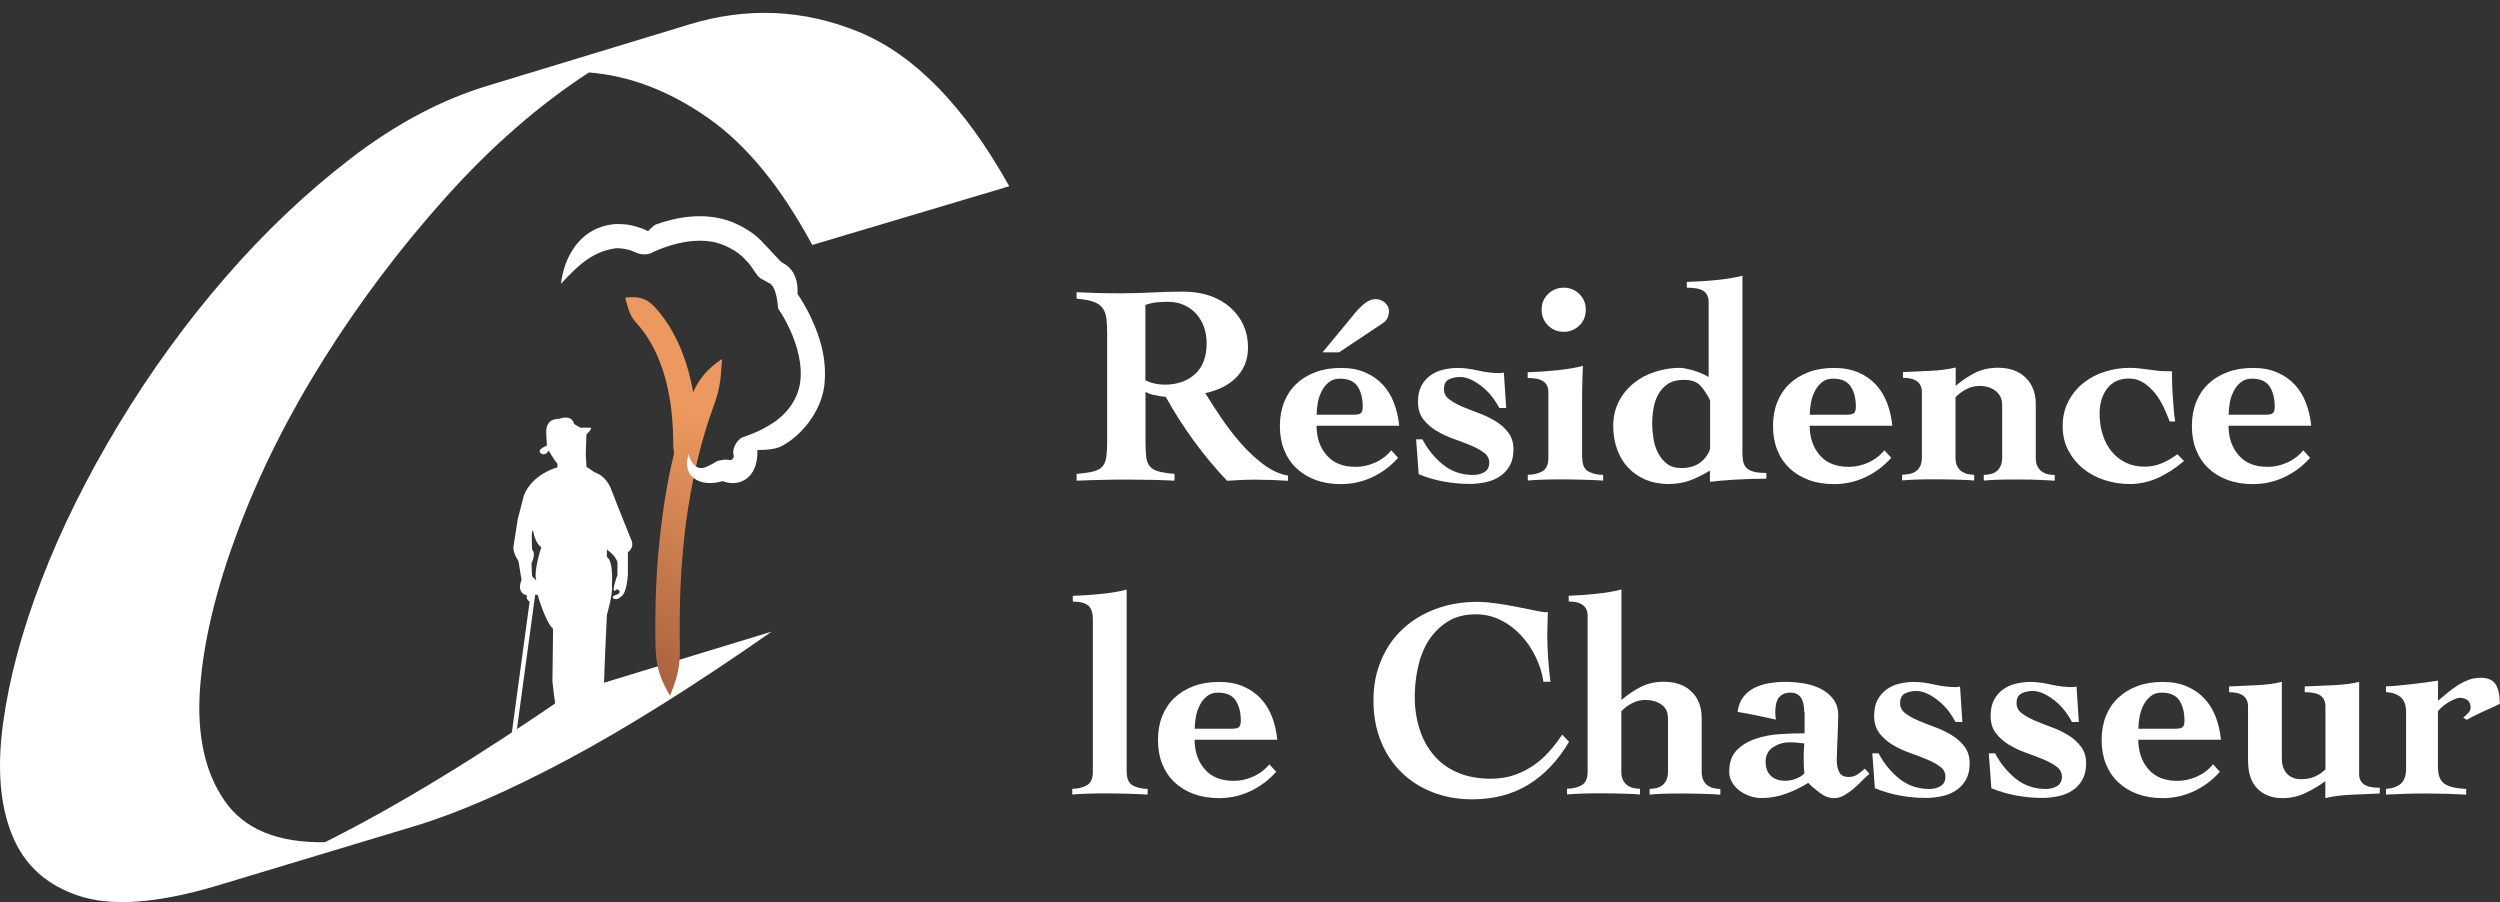
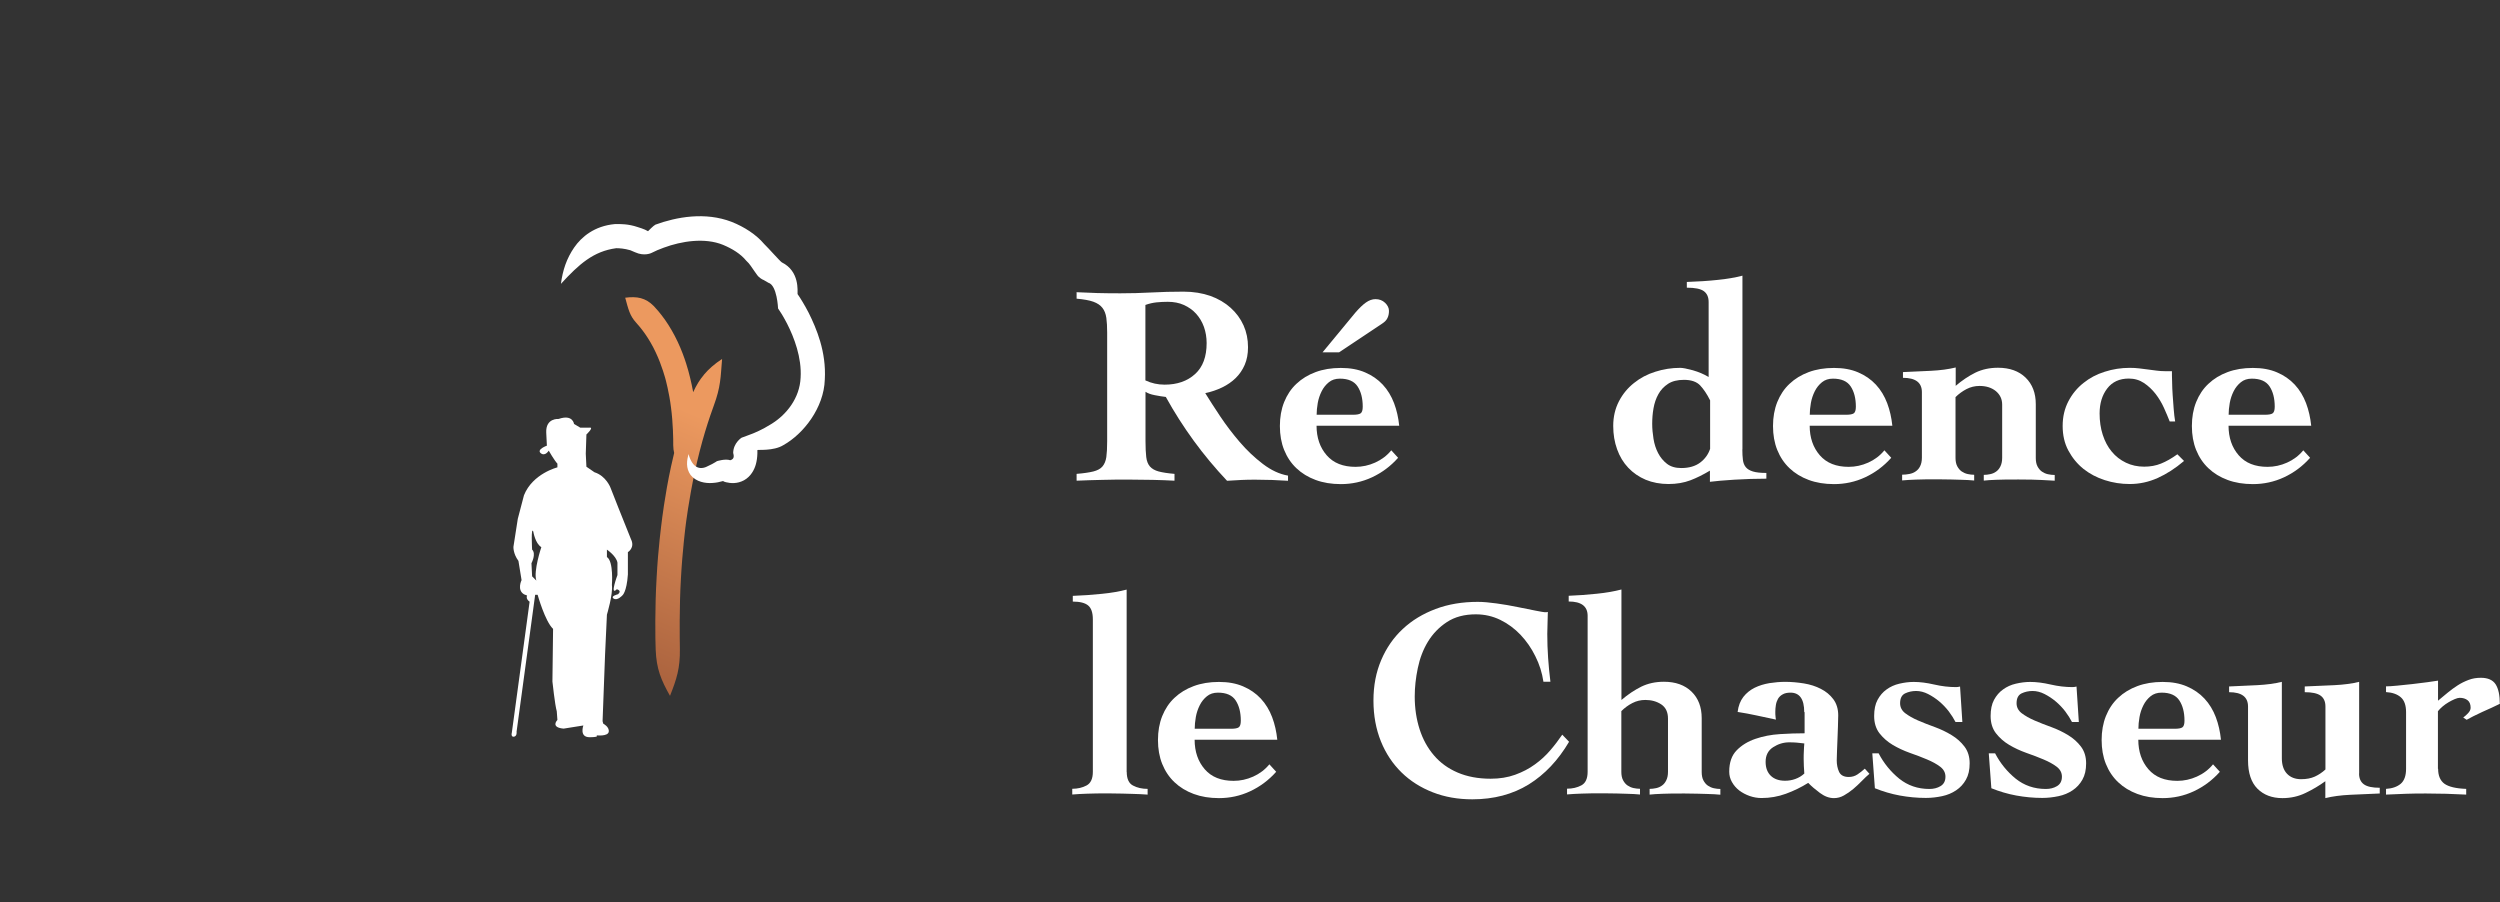
<svg xmlns="http://www.w3.org/2000/svg" width="194" height="70" viewBox="0 0 194 70" fill="none">
  <rect x="0" y="0" width="194" height="70" fill="#333333" stroke="none" />
-   <path d="M63.03 19.01C60.615 14.516 57.913 11.22 54.917 9.134C51.921 7.041 48.853 5.873 45.7 5.622C41.815 8.152 38.109 11.384 34.59 15.312C31.071 19.239 27.917 23.417 25.136 27.846C22.355 32.275 20.119 36.74 18.442 41.233C16.758 45.727 15.79 49.783 15.525 53.388C15.26 56.992 15.89 59.909 17.417 62.124C18.936 64.338 21.538 65.413 25.215 65.356C30.677 62.633 37.034 58.77 44.28 53.768L59.877 49.016C53.892 53.194 48.609 56.505 44.044 58.942C39.471 61.379 35.508 63.106 32.146 64.116L16.707 68.767C12.192 70.1 8.673 70.351 6.15 69.527C3.627 68.703 1.892 67.14 0.953 64.826C0 62.518 -0.236 59.623 0.237 56.14C0.71 52.657 1.706 48.937 3.233 44.981C4.752 41.025 6.752 37.005 9.217 32.92C11.683 28.835 14.443 25.037 17.489 21.525C20.535 18.013 23.789 14.925 27.258 12.266C30.727 9.607 34.246 7.744 37.815 6.662L53.419 1.917C57.934 0.527 62.349 0.713 66.657 2.483C70.965 4.254 74.849 8.245 78.318 14.452L63.03 19.01Z" fill="white" />
  <path d="M54.616 29.093C54.3 29.466 54.035 29.896 53.791 30.433C53.634 29.573 53.454 28.928 53.454 28.928C53.454 28.928 53.168 27.753 52.594 26.535C52.308 25.925 51.949 25.302 51.598 24.807C51.247 24.313 50.91 23.933 50.738 23.754C50.086 23.095 49.426 22.987 48.516 23.102C48.76 23.99 48.86 24.485 49.362 25.037C49.498 25.187 49.763 25.488 50.05 25.897C50.337 26.305 50.638 26.814 50.881 27.337C51.376 28.376 51.641 29.423 51.641 29.416C51.641 29.416 51.928 30.448 52.071 31.63C52.229 32.812 52.25 34.124 52.243 34.554C52.243 34.776 52.272 34.97 52.315 35.149C52.229 35.5 52.15 35.858 52.071 36.209C51.584 38.446 51.347 40.509 51.347 40.509C51.347 40.509 51.068 42.566 50.953 44.838C50.817 47.11 50.846 49.59 50.881 50.414C50.939 51.933 51.311 52.786 51.992 53.997C52.508 52.7 52.781 51.854 52.759 50.364C52.745 49.561 52.709 47.146 52.838 44.938C52.953 42.731 53.211 40.746 53.211 40.746C53.211 40.746 53.454 38.754 53.92 36.611C54.15 35.536 54.436 34.425 54.716 33.501C54.995 32.576 55.261 31.831 55.397 31.458C55.648 30.77 55.791 30.218 55.87 29.659C55.956 29.1 55.97 28.541 56.035 27.853C55.447 28.24 55.003 28.627 54.616 29.086V29.093Z" fill="url(#paint0_linear_385_1115)" />
  <path d="M39.708 56.928L41.098 46.694C40.761 46.451 40.904 46.214 40.904 46.214L40.668 46.121C40.094 45.784 40.474 45.017 40.474 45.017L40.231 43.527C39.801 42.946 39.844 42.423 39.844 42.423L40.181 40.259L40.661 38.431C41.334 36.747 43.255 36.267 43.255 36.267V35.98C43.019 35.736 42.582 34.97 42.582 34.97C42.582 34.97 42.295 35.45 41.958 35.163C41.621 34.877 42.438 34.583 42.438 34.583L42.388 33.572C42.338 32.418 43.349 32.511 43.349 32.511C44.452 32.124 44.545 32.898 44.545 32.898L45.026 33.185H45.742C46.13 33.135 45.506 33.715 45.506 33.715L45.456 35.206L45.506 36.217L46.13 36.647C47.04 36.933 47.377 37.851 47.377 37.851L48 39.434L48.961 41.835C49.297 42.509 48.724 42.846 48.724 42.846V44.573C48.631 45.963 48.294 46.207 48.294 46.207C48.294 46.207 47.907 46.637 47.62 46.451C47.334 46.257 47.957 46.114 47.957 46.114C48.294 45.827 47.864 45.727 47.864 45.727C47.291 46.3 47.914 44.623 47.914 44.623V43.663C47.821 43.132 47.097 42.652 47.097 42.652V43.226C47.627 43.562 47.484 45.39 47.484 45.39C47.577 46.114 47.097 47.697 47.097 47.697L46.954 50.772L46.76 55.961L46.81 56.154C46.81 56.154 47.291 56.398 47.24 56.778C47.19 57.165 46.28 57.064 46.28 57.064C46.28 57.064 46.567 57.208 45.75 57.208C44.932 57.208 45.269 56.297 45.269 56.297L43.736 56.541C42.682 56.448 43.255 55.867 43.255 55.867L43.205 55.194C43.062 54.714 42.868 52.886 42.868 52.886L42.919 48.801C42.295 48.221 41.721 46.157 41.721 46.157H41.528L40.087 56.778C40.087 56.778 40.138 57.114 39.894 57.165C39.657 57.215 39.7 56.921 39.7 56.921M41.284 44.716L41.621 45.053C41.377 44.329 42.008 42.459 42.008 42.459C41.528 42.172 41.385 41.255 41.385 41.255C41.191 40.775 41.291 42.645 41.291 42.645C41.628 42.982 41.241 43.706 41.241 43.706L41.291 44.716H41.284Z" fill="white" />
  <path d="M43.528 22.027C44.933 20.493 46.058 19.497 47.814 19.261C48.065 19.261 48.438 19.282 48.91 19.418C48.91 19.418 49.19 19.533 49.283 19.576C50.014 19.913 50.559 19.626 50.559 19.626C50.839 19.483 51.168 19.339 51.512 19.218C52.888 18.709 54.695 18.422 56.114 19.003C56.809 19.296 57.461 19.683 57.913 20.235C58.178 20.465 58.35 20.78 58.544 21.045L58.687 21.246L58.723 21.296C58.895 21.561 59.174 21.69 59.174 21.69L59.267 21.733C59.389 21.797 59.511 21.869 59.626 21.941C60.307 22.134 60.378 23.94 60.378 23.94L60.393 23.962L60.428 24.012L60.507 24.134C60.565 24.22 60.622 24.313 60.687 24.413C60.808 24.621 60.945 24.858 61.081 25.123C61.618 26.176 62.227 27.753 62.127 29.315C62.056 30.878 61.045 32.196 59.791 32.941C59.181 33.321 58.558 33.608 58.013 33.794L57.626 33.938L57.583 33.952L57.547 33.966C57.547 33.966 56.909 34.368 56.895 35.142C56.952 35.371 57.002 35.622 56.666 35.715C56.286 35.579 55.634 35.787 55.634 35.787L55.512 35.865C55.347 35.966 55.175 36.059 55.01 36.131C54.401 36.482 53.77 36.425 53.426 35.235C53.297 35.736 53.204 36.317 53.591 36.862C54.021 37.399 54.745 37.521 55.282 37.478C55.569 37.464 55.841 37.406 56.114 37.328C56.114 37.328 56.157 37.378 56.336 37.421C56.687 37.507 57.203 37.557 57.734 37.27C58.271 36.976 58.544 36.439 58.658 36.016C58.723 35.779 58.766 35.493 58.773 35.178V34.927C58.773 34.877 60.027 35.02 60.794 34.54C62.349 33.672 63.941 31.644 64.005 29.444C64.127 27.301 63.36 25.495 62.751 24.27C62.593 23.962 62.435 23.689 62.292 23.446L62.084 23.109L61.984 22.958L61.934 22.887L61.912 22.851L61.898 22.829H61.891C61.876 22.593 62.07 21.052 60.665 20.357C60.507 20.25 59.647 19.268 59.296 18.931C58.687 18.207 57.769 17.612 56.78 17.218C54.723 16.422 52.487 16.838 50.86 17.433C50.71 17.505 50.287 17.942 50.287 17.942C50.029 17.777 49.477 17.619 49.477 17.619C48.767 17.376 48.129 17.376 47.706 17.39C46.13 17.533 45.119 18.386 44.553 19.21C43.972 20.056 43.664 20.966 43.528 22.027V22.027Z" fill="white" />
  <path d="M83.529 22.675C84.074 22.704 84.612 22.725 85.142 22.74C85.672 22.754 86.267 22.761 86.934 22.761C87.737 22.761 88.532 22.74 89.335 22.697C90.138 22.654 90.969 22.632 91.844 22.632C92.61 22.632 93.306 22.747 93.922 22.962C94.538 23.184 95.062 23.492 95.499 23.886C95.936 24.28 96.266 24.732 96.502 25.255C96.732 25.771 96.846 26.337 96.846 26.946C96.846 27.462 96.76 27.921 96.588 28.315C96.416 28.709 96.187 29.046 95.886 29.34C95.592 29.627 95.241 29.87 94.839 30.064C94.438 30.257 94.001 30.408 93.528 30.508C93.836 31.01 94.223 31.612 94.682 32.3C95.141 32.988 95.649 33.654 96.201 34.299C96.753 34.944 97.355 35.511 97.993 35.998C98.631 36.485 99.283 36.793 99.95 36.908V37.309C99.52 37.281 99.104 37.259 98.695 37.245C98.287 37.23 97.871 37.223 97.441 37.223C97.069 37.223 96.703 37.223 96.33 37.245C95.957 37.259 95.592 37.281 95.219 37.309C94.287 36.32 93.42 35.281 92.632 34.199C91.844 33.117 91.12 31.985 90.467 30.802C90.216 30.773 89.93 30.73 89.614 30.666C89.299 30.608 89.055 30.515 88.891 30.401V34.242C88.891 34.744 88.912 35.152 88.948 35.468C88.984 35.776 89.084 36.026 89.234 36.199C89.385 36.37 89.614 36.507 89.915 36.586C90.209 36.664 90.618 36.729 91.141 36.772V37.302C90.625 37.273 90.059 37.252 89.442 37.238C88.826 37.223 88.202 37.216 87.564 37.216C86.884 37.216 86.21 37.216 85.543 37.238C84.877 37.252 84.21 37.273 83.544 37.302V36.772C84.088 36.729 84.526 36.664 84.841 36.586C85.156 36.507 85.4 36.378 85.55 36.199C85.701 36.019 85.808 35.776 85.852 35.468C85.894 35.159 85.916 34.751 85.916 34.242V25.8C85.916 25.355 85.894 24.976 85.852 24.667C85.808 24.359 85.708 24.094 85.55 23.893C85.393 23.686 85.156 23.528 84.841 23.413C84.526 23.299 84.088 23.227 83.544 23.177V22.689L83.529 22.675ZM88.883 29.519C89.356 29.741 89.851 29.849 90.374 29.849C91.349 29.849 92.137 29.576 92.739 29.025C93.341 28.48 93.635 27.677 93.635 26.624C93.635 26.18 93.564 25.764 93.427 25.37C93.284 24.976 93.083 24.639 92.818 24.345C92.553 24.051 92.231 23.829 91.865 23.664C91.499 23.499 91.077 23.42 90.618 23.42C90.324 23.42 90.03 23.435 89.751 23.463C89.471 23.492 89.177 23.557 88.883 23.664V29.505V29.519Z" fill="white" />
  <path d="M102.164 33.031C102.164 33.962 102.429 34.729 102.953 35.331C103.476 35.933 104.221 36.227 105.189 36.227C105.705 36.227 106.214 36.12 106.708 35.898C107.203 35.675 107.626 35.36 107.963 34.944L108.493 35.525C107.913 36.177 107.239 36.679 106.472 37.037C105.705 37.395 104.895 37.567 104.049 37.567C103.325 37.567 102.673 37.46 102.093 37.245C101.512 37.03 101.018 36.729 100.602 36.335C100.186 35.941 99.871 35.468 99.649 34.916C99.426 34.364 99.319 33.74 99.319 33.059C99.319 32.379 99.426 31.762 99.649 31.203C99.871 30.651 100.186 30.171 100.602 29.784C101.018 29.39 101.512 29.089 102.093 28.874C102.673 28.659 103.318 28.552 104.049 28.552C104.78 28.552 105.39 28.666 105.927 28.896C106.465 29.125 106.923 29.44 107.303 29.849C107.683 30.257 107.97 30.738 108.178 31.282C108.386 31.834 108.515 32.414 108.579 33.038H102.157L102.164 33.031ZM104.988 32.185C105.282 32.185 105.483 32.149 105.59 32.071C105.691 31.999 105.748 31.827 105.748 31.562C105.748 30.91 105.612 30.386 105.347 29.985C105.081 29.584 104.623 29.383 103.97 29.383C103.626 29.383 103.347 29.476 103.118 29.663C102.888 29.849 102.702 30.078 102.559 30.365C102.415 30.651 102.315 30.953 102.257 31.275C102.2 31.605 102.171 31.906 102.171 32.185H104.995H104.988ZM102.63 27.341L105.182 24.252C105.476 23.915 105.748 23.65 105.992 23.478C106.235 23.306 106.486 23.213 106.737 23.213C107.031 23.213 107.282 23.306 107.483 23.499C107.683 23.693 107.784 23.901 107.784 24.123C107.784 24.331 107.748 24.517 107.669 24.675C107.597 24.839 107.454 24.983 107.246 25.119L103.913 27.341H102.623H102.63Z" fill="white" />
-   <path d="M110.385 34.099C110.787 34.865 111.317 35.518 111.976 36.055C112.636 36.586 113.417 36.858 114.32 36.858C114.65 36.858 114.936 36.786 115.187 36.636C115.438 36.485 115.567 36.242 115.567 35.905C115.567 35.596 115.431 35.339 115.159 35.131C114.886 34.923 114.542 34.736 114.134 34.565C113.725 34.392 113.281 34.221 112.801 34.056C112.32 33.884 111.876 33.676 111.467 33.432C111.059 33.188 110.722 32.888 110.443 32.529C110.17 32.171 110.034 31.727 110.034 31.196C110.034 30.695 110.12 30.272 110.299 29.942C110.478 29.612 110.708 29.34 111.002 29.132C111.288 28.924 111.618 28.774 111.991 28.688C112.363 28.602 112.729 28.552 113.102 28.552C113.575 28.552 114.105 28.616 114.693 28.752C115.28 28.889 115.847 28.953 116.391 28.953C116.477 28.953 116.585 28.939 116.7 28.91L116.879 31.662H116.348C116.212 31.397 116.04 31.125 115.825 30.838C115.61 30.558 115.367 30.3 115.094 30.071C114.822 29.842 114.528 29.648 114.22 29.491C113.912 29.333 113.596 29.254 113.288 29.254C112.98 29.254 112.693 29.319 112.435 29.44C112.177 29.569 112.048 29.82 112.048 30.207C112.048 30.515 112.184 30.78 112.449 30.981C112.715 31.182 113.051 31.375 113.453 31.547C113.854 31.719 114.284 31.891 114.75 32.056C115.216 32.228 115.646 32.436 116.047 32.68C116.449 32.923 116.778 33.217 117.044 33.568C117.309 33.919 117.445 34.349 117.445 34.865C117.445 35.382 117.352 35.79 117.158 36.134C116.965 36.478 116.714 36.75 116.391 36.965C116.069 37.18 115.711 37.331 115.302 37.417C114.893 37.503 114.478 37.553 114.048 37.553C113.367 37.553 112.693 37.489 112.027 37.367C111.36 37.245 110.715 37.051 110.091 36.8L109.891 34.092H110.4L110.385 34.099Z" fill="white" />
-   <path d="M122.785 35.539C122.785 36.069 122.95 36.428 123.272 36.593C123.602 36.765 123.975 36.851 124.405 36.851V37.295C124.211 37.281 124.018 37.266 123.824 37.259C123.631 37.252 123.423 37.245 123.2 37.238C122.978 37.23 122.727 37.223 122.448 37.216C122.168 37.209 121.831 37.202 121.444 37.202C120.721 37.202 120.14 37.202 119.71 37.223C119.28 37.238 118.893 37.259 118.556 37.288V36.843C118.972 36.843 119.337 36.758 119.667 36.586C119.989 36.413 120.154 36.062 120.154 35.532V30.444C120.154 30.057 120.025 29.777 119.774 29.598C119.524 29.419 119.115 29.333 118.549 29.333V28.889C119.352 28.86 120.118 28.81 120.857 28.731C121.595 28.652 122.254 28.545 122.835 28.394C122.821 28.767 122.806 29.125 122.792 29.483C122.778 29.842 122.77 30.186 122.77 30.53V35.525L122.785 35.539ZM121.344 22.324C121.817 22.324 122.219 22.489 122.555 22.811C122.885 23.141 123.057 23.542 123.057 24.037C123.057 24.531 122.892 24.933 122.555 25.262C122.226 25.585 121.817 25.75 121.344 25.75C120.871 25.75 120.47 25.585 120.133 25.262C119.803 24.933 119.631 24.531 119.631 24.037C119.631 23.542 119.796 23.141 120.133 22.811C120.463 22.489 120.871 22.324 121.344 22.324V22.324Z" fill="white" />
  <path d="M135.206 34.873C135.206 35.181 135.22 35.453 135.249 35.682C135.278 35.912 135.349 36.098 135.471 36.249C135.593 36.399 135.772 36.507 136.023 36.586C136.274 36.664 136.625 36.7 137.07 36.7V37.145C136.668 37.145 136.252 37.152 135.822 37.166C135.392 37.18 134.984 37.202 134.59 37.223C134.195 37.245 133.837 37.273 133.515 37.302C133.185 37.331 132.912 37.359 132.69 37.388V36.521C132.174 36.829 131.665 37.087 131.171 37.273C130.676 37.46 130.11 37.56 129.472 37.56C128.834 37.56 128.232 37.446 127.709 37.23C127.186 37.008 126.734 36.7 126.354 36.299C125.974 35.898 125.688 35.425 125.487 34.865C125.286 34.306 125.186 33.705 125.186 33.052C125.186 32.343 125.337 31.705 125.63 31.139C125.924 30.573 126.318 30.1 126.799 29.72C127.279 29.333 127.831 29.039 128.454 28.846C129.078 28.645 129.723 28.545 130.39 28.545C130.583 28.545 130.906 28.609 131.357 28.731C131.809 28.86 132.217 29.032 132.59 29.254V23.435C132.59 23.048 132.461 22.768 132.21 22.589C131.959 22.41 131.522 22.324 130.898 22.324V21.88C131.744 21.851 132.533 21.801 133.278 21.722C134.016 21.65 134.661 21.536 135.213 21.392V34.873H135.206ZM132.697 31.053C132.461 30.58 132.203 30.2 131.931 29.906C131.658 29.62 131.235 29.476 130.676 29.476C130.175 29.476 129.759 29.577 129.443 29.784C129.128 29.992 128.87 30.257 128.691 30.587C128.505 30.917 128.383 31.282 128.311 31.691C128.239 32.099 128.211 32.501 128.211 32.902C128.211 33.26 128.247 33.64 128.311 34.048C128.376 34.457 128.497 34.83 128.669 35.159C128.841 35.489 129.071 35.769 129.357 35.991C129.644 36.213 130.017 36.32 130.461 36.32C131.07 36.32 131.558 36.177 131.931 35.898C132.303 35.618 132.561 35.26 132.705 34.83V31.053H132.697Z" fill="white" />
  <path d="M140.431 33.031C140.431 33.962 140.696 34.729 141.219 35.331C141.743 35.933 142.488 36.227 143.456 36.227C143.972 36.227 144.48 36.12 144.975 35.898C145.47 35.675 145.892 35.36 146.229 34.944L146.76 35.525C146.179 36.177 145.505 36.679 144.738 37.037C143.972 37.395 143.162 37.567 142.316 37.567C141.592 37.567 140.94 37.46 140.359 37.245C139.779 37.03 139.284 36.729 138.868 36.335C138.453 35.941 138.137 35.468 137.915 34.916C137.693 34.364 137.585 33.74 137.585 33.059C137.585 32.379 137.693 31.762 137.915 31.203C138.137 30.651 138.453 30.171 138.868 29.784C139.284 29.39 139.779 29.089 140.359 28.874C140.94 28.659 141.585 28.552 142.316 28.552C143.047 28.552 143.656 28.666 144.194 28.896C144.731 29.125 145.19 29.44 145.57 29.849C145.95 30.257 146.236 30.738 146.444 31.282C146.652 31.834 146.781 32.414 146.846 33.038H140.424L140.431 33.031ZM143.255 32.185C143.549 32.185 143.749 32.149 143.857 32.071C143.957 31.999 144.015 31.827 144.015 31.562C144.015 30.91 143.878 30.386 143.613 29.985C143.348 29.584 142.889 29.383 142.237 29.383C141.893 29.383 141.614 29.476 141.384 29.663C141.155 29.849 140.968 30.078 140.825 30.365C140.682 30.651 140.581 30.953 140.524 31.275C140.467 31.605 140.438 31.906 140.438 32.185H143.262H143.255Z" fill="white" />
  <path d="M151.734 29.964C152.25 29.519 152.773 29.175 153.289 28.917C153.805 28.666 154.393 28.537 155.045 28.537C155.948 28.537 156.665 28.795 157.188 29.304C157.711 29.813 157.977 30.501 157.977 31.361V35.539C157.977 35.804 158.02 36.026 158.113 36.199C158.206 36.37 158.314 36.499 158.457 36.6C158.6 36.693 158.751 36.765 158.923 36.8C159.095 36.836 159.267 36.858 159.446 36.858V37.302C159.138 37.288 158.787 37.266 158.392 37.245C157.998 37.223 157.418 37.209 156.651 37.209C155.927 37.209 155.353 37.209 154.938 37.23C154.522 37.245 154.192 37.266 153.941 37.295V36.851C154.106 36.851 154.271 36.829 154.443 36.793C154.615 36.758 154.766 36.693 154.902 36.593C155.038 36.499 155.146 36.363 155.232 36.191C155.318 36.019 155.368 35.804 155.368 35.532V31.397C155.368 30.967 155.203 30.623 154.88 30.351C154.551 30.085 154.135 29.949 153.612 29.949C153.253 29.949 152.917 30.028 152.601 30.193C152.286 30.358 151.999 30.566 151.748 30.816V35.525C151.748 35.79 151.791 36.012 151.884 36.184C151.978 36.356 152.085 36.485 152.228 36.586C152.372 36.679 152.522 36.75 152.694 36.786C152.866 36.822 153.031 36.843 153.196 36.843V37.288C153.046 37.273 152.895 37.259 152.73 37.252C152.565 37.245 152.379 37.238 152.164 37.23C151.949 37.223 151.698 37.216 151.419 37.209C151.139 37.202 150.802 37.195 150.422 37.195C149.698 37.195 149.125 37.195 148.702 37.216C148.279 37.23 147.914 37.252 147.605 37.281V36.836C147.799 36.836 147.985 36.815 148.172 36.779C148.358 36.743 148.523 36.679 148.659 36.578C148.802 36.485 148.917 36.349 149.003 36.177C149.089 36.005 149.139 35.79 149.139 35.518V30.429C149.139 29.691 148.652 29.319 147.67 29.319V28.874C148.394 28.846 149.125 28.81 149.849 28.774C150.573 28.738 151.211 28.652 151.763 28.516V29.935L151.734 29.964Z" fill="white" />
  <path d="M169.466 35.783C168.8 36.349 168.119 36.786 167.431 37.094C166.743 37.403 166.019 37.56 165.266 37.56C164.599 37.56 163.954 37.46 163.331 37.259C162.707 37.059 162.155 36.765 161.675 36.385C161.195 35.998 160.808 35.525 160.507 34.966C160.206 34.407 160.062 33.769 160.062 33.052C160.062 32.336 160.213 31.705 160.507 31.139C160.801 30.573 161.195 30.1 161.675 29.72C162.155 29.333 162.707 29.039 163.331 28.846C163.954 28.645 164.599 28.545 165.266 28.545C165.531 28.545 165.782 28.559 166.011 28.588C166.241 28.616 166.47 28.645 166.692 28.674C166.915 28.702 167.137 28.731 167.352 28.76C167.567 28.788 167.775 28.803 167.982 28.803H168.542C168.542 29.025 168.542 29.297 168.556 29.627C168.556 29.956 168.577 30.3 168.599 30.659C168.62 31.024 168.649 31.383 168.678 31.734C168.706 32.092 168.742 32.414 168.792 32.708H168.37C168.248 32.4 168.104 32.049 167.925 31.655C167.746 31.261 167.531 30.902 167.273 30.566C167.015 30.236 166.714 29.949 166.37 29.72C166.026 29.491 165.639 29.376 165.194 29.376C164.47 29.376 163.911 29.634 163.517 30.15C163.123 30.666 162.929 31.311 162.929 32.085C162.929 32.68 163.008 33.231 163.173 33.74C163.338 34.249 163.567 34.686 163.876 35.052C164.177 35.417 164.542 35.697 164.972 35.905C165.402 36.112 165.875 36.213 166.391 36.213C166.864 36.213 167.302 36.134 167.689 35.976C168.083 35.819 168.506 35.582 168.964 35.252L169.473 35.761L169.466 35.783Z" fill="white" />
  <path d="M172.935 33.031C172.935 33.962 173.2 34.729 173.724 35.331C174.247 35.933 174.992 36.227 175.96 36.227C176.476 36.227 176.985 36.12 177.479 35.898C177.974 35.675 178.397 35.36 178.734 34.944L179.264 35.525C178.684 36.177 178.01 36.679 177.243 37.037C176.476 37.395 175.666 37.567 174.82 37.567C174.096 37.567 173.444 37.46 172.864 37.245C172.283 37.03 171.789 36.729 171.373 36.335C170.957 35.941 170.642 35.468 170.42 34.916C170.197 34.364 170.09 33.74 170.09 33.059C170.09 32.379 170.197 31.762 170.42 31.203C170.642 30.651 170.957 30.171 171.373 29.784C171.789 29.39 172.283 29.089 172.864 28.874C173.444 28.659 174.089 28.552 174.82 28.552C175.551 28.552 176.161 28.666 176.698 28.896C177.236 29.125 177.694 29.44 178.074 29.849C178.454 30.257 178.741 30.738 178.949 31.282C179.157 31.834 179.286 32.414 179.35 33.038H172.928L172.935 33.031ZM175.759 32.185C176.053 32.185 176.254 32.149 176.361 32.071C176.462 31.999 176.519 31.827 176.519 31.562C176.519 30.91 176.383 30.386 176.118 29.985C175.852 29.584 175.394 29.383 174.741 29.383C174.397 29.383 174.118 29.476 173.889 29.663C173.659 29.849 173.473 30.078 173.329 30.365C173.186 30.651 173.086 30.953 173.028 31.275C172.971 31.605 172.942 31.906 172.942 32.185H175.766H175.759Z" fill="white" />
  <path d="M87.435 59.906C87.435 60.436 87.6 60.794 87.923 60.959C88.245 61.131 88.625 61.217 89.055 61.217V61.661C88.862 61.647 88.668 61.633 88.475 61.626C88.281 61.618 88.073 61.611 87.851 61.604C87.629 61.597 87.378 61.59 87.098 61.583C86.819 61.575 86.482 61.568 86.095 61.568C85.371 61.568 84.79 61.568 84.361 61.59C83.93 61.604 83.543 61.626 83.207 61.654V61.21C83.622 61.21 83.995 61.124 84.317 60.952C84.64 60.78 84.805 60.429 84.805 59.898V48.059C84.805 47.543 84.683 47.185 84.439 46.984C84.196 46.783 83.801 46.683 83.249 46.683V46.239C84.016 46.21 84.769 46.16 85.507 46.081C86.238 46.01 86.883 45.895 87.428 45.752V59.906H87.435Z" fill="white" />
  <path d="M92.703 57.397C92.703 58.329 92.969 59.096 93.492 59.698C94.015 60.3 94.76 60.594 95.728 60.594C96.244 60.594 96.753 60.486 97.248 60.264C97.742 60.042 98.165 59.726 98.502 59.311L99.032 59.891C98.452 60.543 97.778 61.045 97.011 61.403C96.244 61.762 95.434 61.934 94.588 61.934C93.865 61.934 93.212 61.826 92.632 61.611C92.051 61.396 91.557 61.095 91.141 60.701C90.725 60.307 90.41 59.834 90.188 59.282C89.965 58.73 89.858 58.107 89.858 57.426C89.858 56.745 89.965 56.129 90.188 55.57C90.41 55.018 90.725 54.538 91.141 54.151C91.557 53.757 92.051 53.456 92.632 53.241C93.212 53.026 93.857 52.918 94.588 52.918C95.32 52.918 95.929 53.033 96.466 53.262C97.004 53.492 97.463 53.807 97.842 54.215C98.222 54.624 98.509 55.104 98.717 55.649C98.925 56.2 99.054 56.781 99.118 57.404H92.696L92.703 57.397ZM95.527 56.552C95.821 56.552 96.022 56.516 96.129 56.437C96.23 56.365 96.287 56.193 96.287 55.928C96.287 55.276 96.151 54.753 95.886 54.352C95.621 53.95 95.162 53.749 94.51 53.749C94.165 53.749 93.886 53.843 93.657 54.029C93.427 54.215 93.241 54.445 93.098 54.731C92.954 55.018 92.854 55.319 92.796 55.642C92.739 55.971 92.71 56.272 92.71 56.552H95.534H95.527Z" fill="white" />
  <path d="M119.768 52.889C119.667 52.209 119.459 51.549 119.144 50.926C118.836 50.295 118.449 49.743 117.99 49.256C117.531 48.776 117.008 48.389 116.42 48.102C115.833 47.816 115.202 47.672 114.521 47.672C113.632 47.672 112.887 47.873 112.278 48.274C111.668 48.675 111.181 49.184 110.808 49.794C110.436 50.403 110.178 51.091 110.02 51.85C109.862 52.603 109.783 53.341 109.783 54.05C109.783 54.968 109.912 55.813 110.163 56.595C110.414 57.376 110.787 58.049 111.274 58.616C111.762 59.189 112.371 59.633 113.109 59.949C113.84 60.264 114.7 60.429 115.675 60.429C116.37 60.429 117.001 60.328 117.574 60.121C118.148 59.913 118.657 59.648 119.108 59.318C119.56 58.995 119.961 58.623 120.305 58.221C120.656 57.813 120.957 57.412 121.23 57.01L121.76 57.562C120.914 58.995 119.875 60.099 118.628 60.873C117.381 61.64 115.926 62.027 114.249 62.027C113.138 62.027 112.113 61.848 111.181 61.482C110.249 61.117 109.439 60.608 108.758 59.941C108.078 59.275 107.54 58.472 107.16 57.533C106.78 56.595 106.58 55.534 106.58 54.366C106.58 53.198 106.78 52.166 107.182 51.22C107.583 50.281 108.135 49.478 108.852 48.812C109.561 48.145 110.414 47.629 111.403 47.257C112.392 46.884 113.482 46.705 114.672 46.705C115.087 46.705 115.575 46.748 116.141 46.827C116.707 46.905 117.245 46.998 117.761 47.106C118.291 47.206 118.764 47.3 119.158 47.386C119.56 47.464 119.796 47.507 119.868 47.507C119.99 47.507 120.069 47.507 120.112 47.486C120.112 47.78 120.104 48.066 120.09 48.339C120.076 48.611 120.069 48.898 120.069 49.191C120.069 49.815 120.09 50.431 120.133 51.048C120.176 51.664 120.233 52.28 120.312 52.904H119.753L119.768 52.889Z" fill="white" />
  <path d="M125.809 54.33C126.325 53.886 126.849 53.542 127.365 53.284C127.881 53.033 128.468 52.904 129.121 52.904C130.024 52.904 130.74 53.162 131.264 53.671C131.787 54.179 132.052 54.867 132.052 55.727V59.906C132.052 60.171 132.095 60.393 132.188 60.565C132.281 60.737 132.389 60.866 132.532 60.966C132.676 61.059 132.826 61.131 132.998 61.167C133.17 61.203 133.335 61.224 133.5 61.224V61.669C133.349 61.654 133.199 61.64 133.034 61.633C132.869 61.626 132.683 61.618 132.468 61.611C132.253 61.604 132.002 61.597 131.722 61.59C131.443 61.583 131.106 61.575 130.726 61.575C130.002 61.575 129.429 61.575 129.013 61.597C128.597 61.611 128.268 61.633 128.01 61.661V61.217C128.175 61.217 128.339 61.196 128.511 61.16C128.683 61.124 128.834 61.059 128.97 60.959C129.106 60.866 129.214 60.73 129.3 60.558C129.386 60.386 129.436 60.171 129.436 59.898V55.763C129.436 55.262 129.264 54.896 128.913 54.66C128.562 54.43 128.153 54.316 127.68 54.316C127.322 54.316 126.985 54.395 126.669 54.559C126.347 54.724 126.067 54.932 125.816 55.183V59.891C125.816 60.156 125.859 60.379 125.953 60.551C126.046 60.723 126.153 60.852 126.297 60.952C126.44 61.045 126.591 61.117 126.763 61.153C126.935 61.188 127.099 61.21 127.264 61.21V61.654C127.114 61.64 126.963 61.626 126.798 61.618C126.634 61.611 126.447 61.604 126.232 61.597C126.017 61.59 125.766 61.583 125.487 61.575C125.207 61.568 124.87 61.561 124.491 61.561C123.767 61.561 123.186 61.561 122.756 61.583C122.326 61.597 121.939 61.618 121.602 61.647V61.203C122.018 61.203 122.39 61.117 122.713 60.945C123.036 60.773 123.2 60.422 123.2 59.891V47.787C123.2 47.049 122.713 46.676 121.731 46.676V46.232C122.455 46.203 123.179 46.153 123.91 46.074C124.634 46.002 125.272 45.888 125.824 45.744V54.323L125.809 54.33Z" fill="white" />
  <path d="M140.008 55.262C140.008 54.251 139.65 53.749 138.94 53.749C138.689 53.749 138.488 53.792 138.331 53.886C138.173 53.972 138.058 54.086 137.972 54.23C137.894 54.373 137.836 54.531 137.808 54.71C137.779 54.889 137.765 55.061 137.765 55.219C137.765 55.369 137.765 55.491 137.779 55.584C137.779 55.677 137.8 55.763 137.815 55.842C137.263 55.72 136.754 55.613 136.281 55.513C135.808 55.412 135.328 55.319 134.84 55.247C134.898 54.774 135.048 54.387 135.285 54.079C135.521 53.778 135.815 53.542 136.159 53.37C136.51 53.198 136.89 53.083 137.306 53.011C137.722 52.947 138.13 52.911 138.531 52.911C139.004 52.911 139.485 52.954 139.979 53.033C140.467 53.112 140.911 53.255 141.298 53.456C141.692 53.656 142.015 53.922 142.266 54.258C142.516 54.595 142.646 55.011 142.646 55.513C142.646 55.778 142.638 56.079 142.624 56.401C142.61 56.724 142.595 57.046 142.588 57.369C142.581 57.684 142.567 57.992 142.552 58.279C142.538 58.566 142.531 58.809 142.531 59.003C142.531 59.325 142.588 59.626 142.71 59.891C142.832 60.156 143.083 60.293 143.463 60.293C143.713 60.293 143.943 60.228 144.144 60.092C144.344 59.956 144.531 59.812 144.71 59.648L145.068 60.049C144.889 60.199 144.695 60.379 144.48 60.601C144.265 60.823 144.043 61.031 143.814 61.224C143.584 61.418 143.341 61.583 143.09 61.726C142.839 61.869 142.581 61.934 142.316 61.934C141.943 61.934 141.585 61.798 141.226 61.532C140.868 61.267 140.567 61.009 140.316 60.751C139.771 61.095 139.191 61.375 138.582 61.597C137.972 61.819 137.342 61.927 136.697 61.927C136.388 61.927 136.08 61.876 135.772 61.769C135.471 61.661 135.199 61.518 134.962 61.339C134.726 61.153 134.539 60.938 134.396 60.68C134.253 60.429 134.188 60.164 134.188 59.877C134.188 59.167 134.382 58.616 134.769 58.221C135.156 57.827 135.636 57.533 136.224 57.333C136.811 57.132 137.442 57.01 138.123 56.967C138.804 56.924 139.442 56.903 140.037 56.903V55.262H140.008ZM137.012 59.124C137.012 59.583 137.148 59.941 137.413 60.199C137.679 60.457 138.051 60.586 138.524 60.586C138.789 60.586 139.055 60.543 139.313 60.45C139.571 60.357 139.807 60.221 140.015 60.027C140.001 59.82 139.986 59.626 139.979 59.447C139.972 59.268 139.965 59.081 139.965 58.895C139.965 58.687 139.965 58.487 139.979 58.293C139.979 58.1 140.001 57.899 140.015 57.691C139.807 57.663 139.614 57.641 139.427 57.627C139.241 57.612 139.047 57.605 138.84 57.605C138.395 57.605 137.98 57.734 137.592 57.985C137.205 58.236 137.012 58.616 137.012 59.117V59.124Z" fill="white" />
  <path d="M145.785 58.465C146.186 59.232 146.717 59.884 147.376 60.422C148.036 60.952 148.817 61.224 149.72 61.224C150.05 61.224 150.336 61.153 150.587 61.002C150.838 60.852 150.967 60.608 150.967 60.271C150.967 59.963 150.831 59.705 150.559 59.497C150.286 59.289 149.942 59.103 149.534 58.931C149.125 58.759 148.681 58.587 148.2 58.422C147.72 58.25 147.276 58.042 146.867 57.799C146.459 57.555 146.122 57.254 145.842 56.896C145.57 56.537 145.434 56.093 145.434 55.563C145.434 55.061 145.52 54.638 145.699 54.309C145.878 53.979 146.108 53.706 146.401 53.499C146.688 53.291 147.018 53.14 147.391 53.054C147.763 52.968 148.129 52.918 148.502 52.918C148.975 52.918 149.505 52.983 150.093 53.119C150.68 53.255 151.247 53.319 151.791 53.319C151.877 53.319 151.985 53.305 152.1 53.276L152.279 56.029H151.748C151.612 55.763 151.44 55.491 151.225 55.204C151.01 54.925 150.766 54.667 150.494 54.438C150.222 54.208 149.928 54.015 149.62 53.857C149.311 53.699 148.996 53.62 148.688 53.62C148.38 53.62 148.093 53.685 147.835 53.807C147.577 53.936 147.448 54.187 147.448 54.574C147.448 54.882 147.584 55.147 147.849 55.348C148.114 55.548 148.451 55.742 148.853 55.914C149.254 56.086 149.684 56.258 150.15 56.423C150.616 56.595 151.046 56.802 151.447 57.046C151.849 57.29 152.178 57.584 152.444 57.935C152.709 58.286 152.845 58.716 152.845 59.232C152.845 59.748 152.752 60.156 152.558 60.5C152.365 60.844 152.114 61.117 151.791 61.332C151.469 61.547 151.11 61.697 150.702 61.783C150.293 61.869 149.878 61.919 149.448 61.919C148.767 61.919 148.093 61.855 147.426 61.733C146.76 61.611 146.115 61.418 145.491 61.167L145.291 58.458H145.799L145.785 58.465Z" fill="white" />
  <path d="M154.823 58.465C155.225 59.232 155.755 59.884 156.414 60.422C157.074 60.952 157.855 61.224 158.758 61.224C159.088 61.224 159.374 61.153 159.625 61.002C159.876 60.852 160.005 60.608 160.005 60.271C160.005 59.963 159.869 59.705 159.597 59.497C159.324 59.289 158.98 59.103 158.572 58.931C158.163 58.759 157.719 58.587 157.239 58.422C156.758 58.25 156.314 58.042 155.905 57.799C155.497 57.555 155.16 57.254 154.881 56.896C154.608 56.537 154.472 56.093 154.472 55.563C154.472 55.061 154.558 54.638 154.737 54.309C154.916 53.979 155.146 53.706 155.44 53.499C155.726 53.291 156.056 53.14 156.429 53.054C156.801 52.968 157.167 52.918 157.54 52.918C158.013 52.918 158.543 52.983 159.131 53.119C159.718 53.255 160.285 53.319 160.829 53.319C160.915 53.319 161.023 53.305 161.138 53.276L161.317 56.029H160.786C160.65 55.763 160.478 55.491 160.263 55.204C160.048 54.925 159.804 54.667 159.532 54.438C159.26 54.208 158.966 54.015 158.658 53.857C158.35 53.699 158.034 53.62 157.726 53.62C157.418 53.62 157.131 53.685 156.873 53.807C156.615 53.936 156.486 54.187 156.486 54.574C156.486 54.882 156.622 55.147 156.887 55.348C157.153 55.548 157.489 55.742 157.891 55.914C158.292 56.086 158.722 56.258 159.188 56.423C159.654 56.595 160.084 56.802 160.485 57.046C160.887 57.29 161.216 57.584 161.482 57.935C161.747 58.286 161.883 58.716 161.883 59.232C161.883 59.748 161.79 60.156 161.596 60.5C161.403 60.844 161.152 61.117 160.829 61.332C160.507 61.547 160.149 61.697 159.74 61.783C159.331 61.869 158.916 61.919 158.486 61.919C157.805 61.919 157.131 61.855 156.464 61.733C155.798 61.611 155.153 61.418 154.529 61.167L154.329 58.458H154.838L154.823 58.465Z" fill="white" />
  <path d="M165.932 57.397C165.932 58.329 166.198 59.096 166.721 59.698C167.244 60.3 167.989 60.594 168.957 60.594C169.473 60.594 169.982 60.486 170.476 60.264C170.971 60.042 171.394 59.726 171.731 59.311L172.261 59.891C171.681 60.543 171.007 61.045 170.24 61.403C169.473 61.762 168.663 61.934 167.817 61.934C167.093 61.934 166.441 61.826 165.861 61.611C165.28 61.396 164.786 61.095 164.37 60.701C163.954 60.307 163.639 59.834 163.417 59.282C163.194 58.73 163.087 58.107 163.087 57.426C163.087 56.745 163.194 56.129 163.417 55.57C163.639 55.018 163.954 54.538 164.37 54.151C164.786 53.757 165.28 53.456 165.861 53.241C166.441 53.026 167.086 52.918 167.817 52.918C168.548 52.918 169.158 53.033 169.695 53.262C170.233 53.492 170.692 53.807 171.071 54.215C171.451 54.624 171.738 55.104 171.946 55.649C172.154 56.2 172.283 56.781 172.347 57.404H165.925L165.932 57.397ZM168.756 56.552C169.05 56.552 169.251 56.516 169.358 56.437C169.459 56.365 169.516 56.193 169.516 55.928C169.516 55.276 169.38 54.753 169.115 54.352C168.849 53.95 168.391 53.749 167.739 53.749C167.395 53.749 167.115 53.843 166.886 54.029C166.656 54.215 166.47 54.445 166.327 54.731C166.183 55.018 166.083 55.319 166.026 55.642C165.968 55.971 165.94 56.272 165.94 56.552H168.763H168.756Z" fill="white" />
  <path d="M183.063 60.02C183.063 60.407 183.192 60.687 183.442 60.866C183.693 61.045 184.102 61.131 184.668 61.131V61.575C183.865 61.604 183.098 61.64 182.367 61.676C181.636 61.712 180.991 61.798 180.446 61.934V60.622C179.973 60.966 179.465 61.267 178.913 61.532C178.368 61.798 177.766 61.934 177.114 61.934C176.311 61.934 175.666 61.69 175.178 61.203C174.691 60.715 174.447 59.977 174.447 59.003V54.825C174.447 54.086 173.96 53.714 172.978 53.714V53.269C173.702 53.241 174.433 53.205 175.157 53.169C175.881 53.133 176.519 53.047 177.071 52.911V58.845C177.071 59.361 177.207 59.762 177.472 60.042C177.737 60.321 178.103 60.465 178.561 60.465C178.977 60.465 179.328 60.4 179.629 60.264C179.923 60.128 180.196 59.949 180.454 59.712V54.825C180.454 54.438 180.325 54.158 180.074 53.979C179.823 53.8 179.414 53.714 178.848 53.714V53.269C179.651 53.241 180.418 53.205 181.149 53.169C181.88 53.133 182.525 53.047 183.07 52.911V60.02H183.063Z" fill="white" />
  <path d="M189.198 59.662C189.198 60.192 189.363 60.579 189.685 60.816C190.015 61.052 190.574 61.188 191.377 61.217V61.661C190.861 61.633 190.337 61.611 189.821 61.597C189.305 61.583 188.782 61.575 188.266 61.575C187.75 61.575 187.227 61.575 186.711 61.597C186.195 61.611 185.671 61.633 185.155 61.661V61.217C185.643 61.188 186.023 61.052 186.302 60.816C186.574 60.579 186.711 60.192 186.711 59.662V55.262C186.711 54.731 186.574 54.344 186.302 54.108C186.03 53.871 185.65 53.735 185.155 53.706V53.262C185.363 53.262 185.657 53.241 186.03 53.205C186.41 53.169 186.804 53.126 187.205 53.083C187.614 53.04 188.001 52.99 188.359 52.94C188.725 52.889 188.997 52.846 189.191 52.818V54.373C189.441 54.165 189.692 53.957 189.943 53.749C190.194 53.542 190.452 53.355 190.717 53.183C190.982 53.011 191.262 52.875 191.563 52.761C191.857 52.646 192.179 52.596 192.516 52.596C193.061 52.596 193.448 52.768 193.663 53.105C193.878 53.441 193.985 53.95 193.985 54.617C193.806 54.703 193.598 54.803 193.355 54.918C193.111 55.025 192.867 55.14 192.624 55.247C192.38 55.362 192.151 55.469 191.936 55.577C191.721 55.684 191.549 55.778 191.412 55.856L191.147 55.677C191.248 55.606 191.377 55.498 191.513 55.355C191.649 55.212 191.721 55.068 191.721 54.925C191.721 54.66 191.642 54.459 191.484 54.337C191.326 54.215 191.126 54.151 190.875 54.151C190.775 54.151 190.638 54.187 190.488 54.251C190.33 54.316 190.172 54.402 190.008 54.495C189.843 54.588 189.692 54.703 189.542 54.825C189.391 54.953 189.277 55.075 189.183 55.19V59.655L189.198 59.662Z" fill="white" />
  <defs>
    <linearGradient id="paint0_linear_385_1115" x1="53.103" y1="31.773" x2="45.407" y2="50.056" gradientUnits="userSpaceOnUse">
      <stop stop-color="#EC995F" />
      <stop offset="1" stop-color="#AC643F" />
    </linearGradient>
  </defs>
</svg>